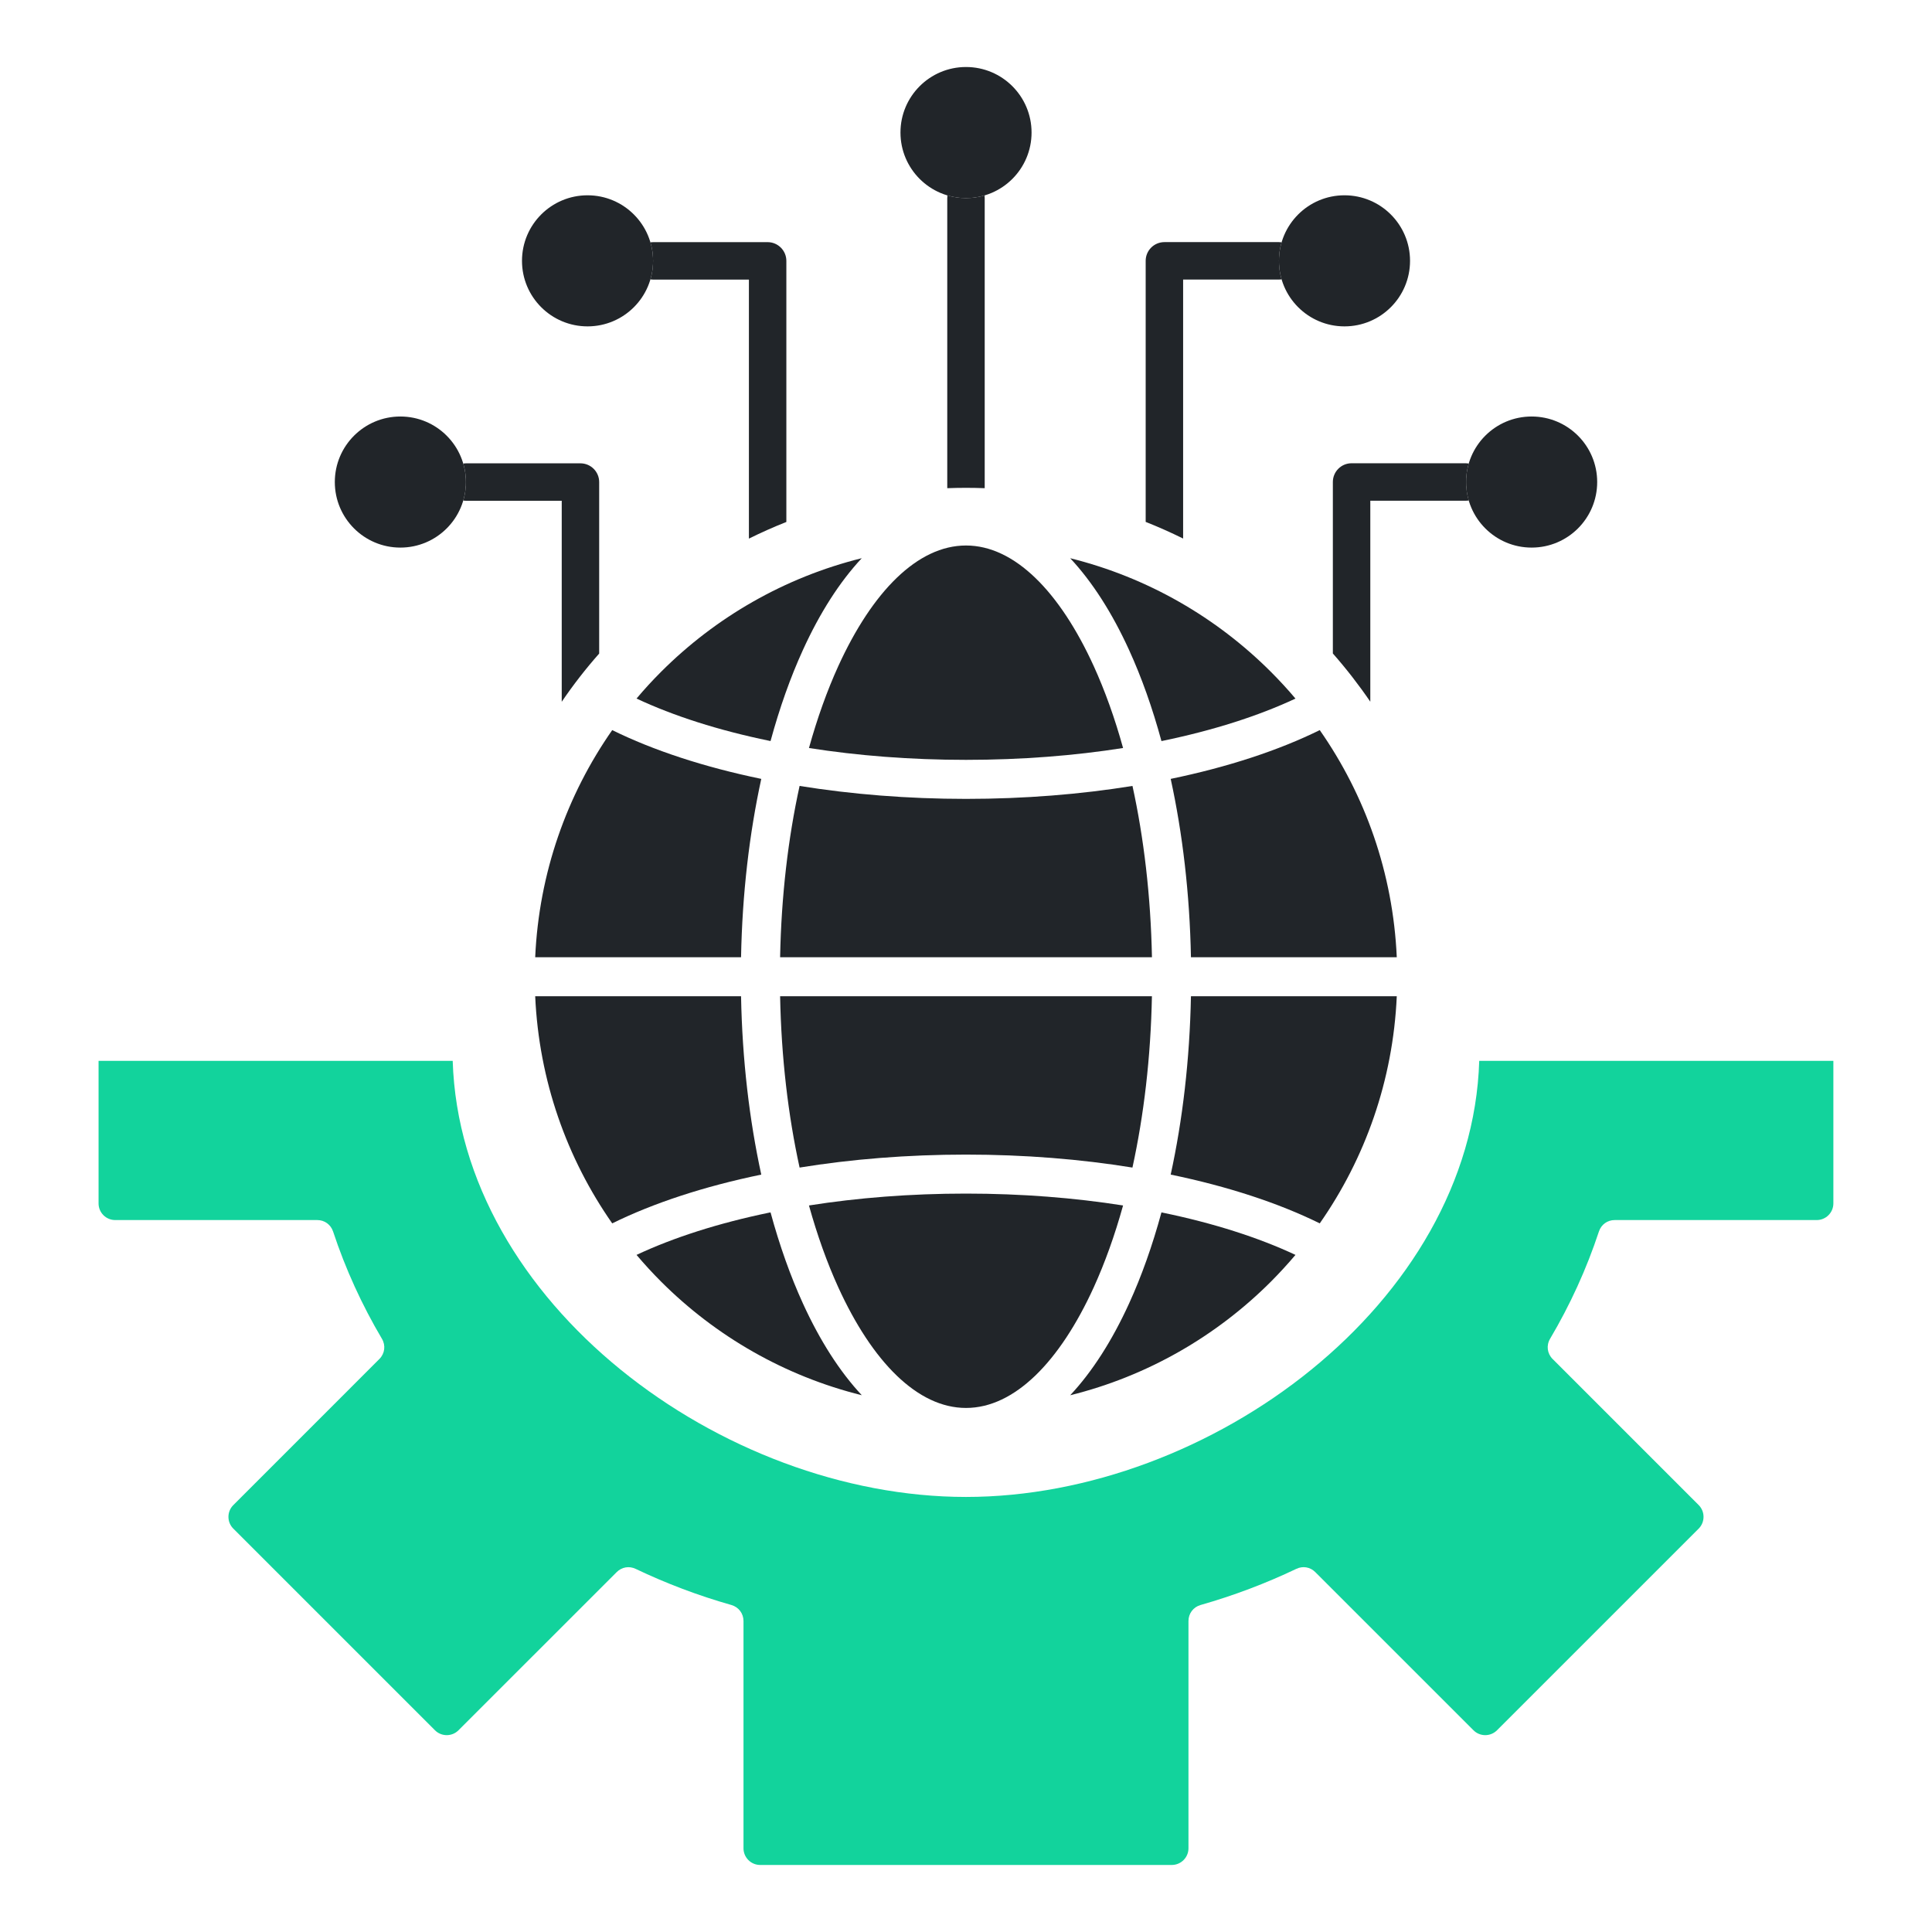
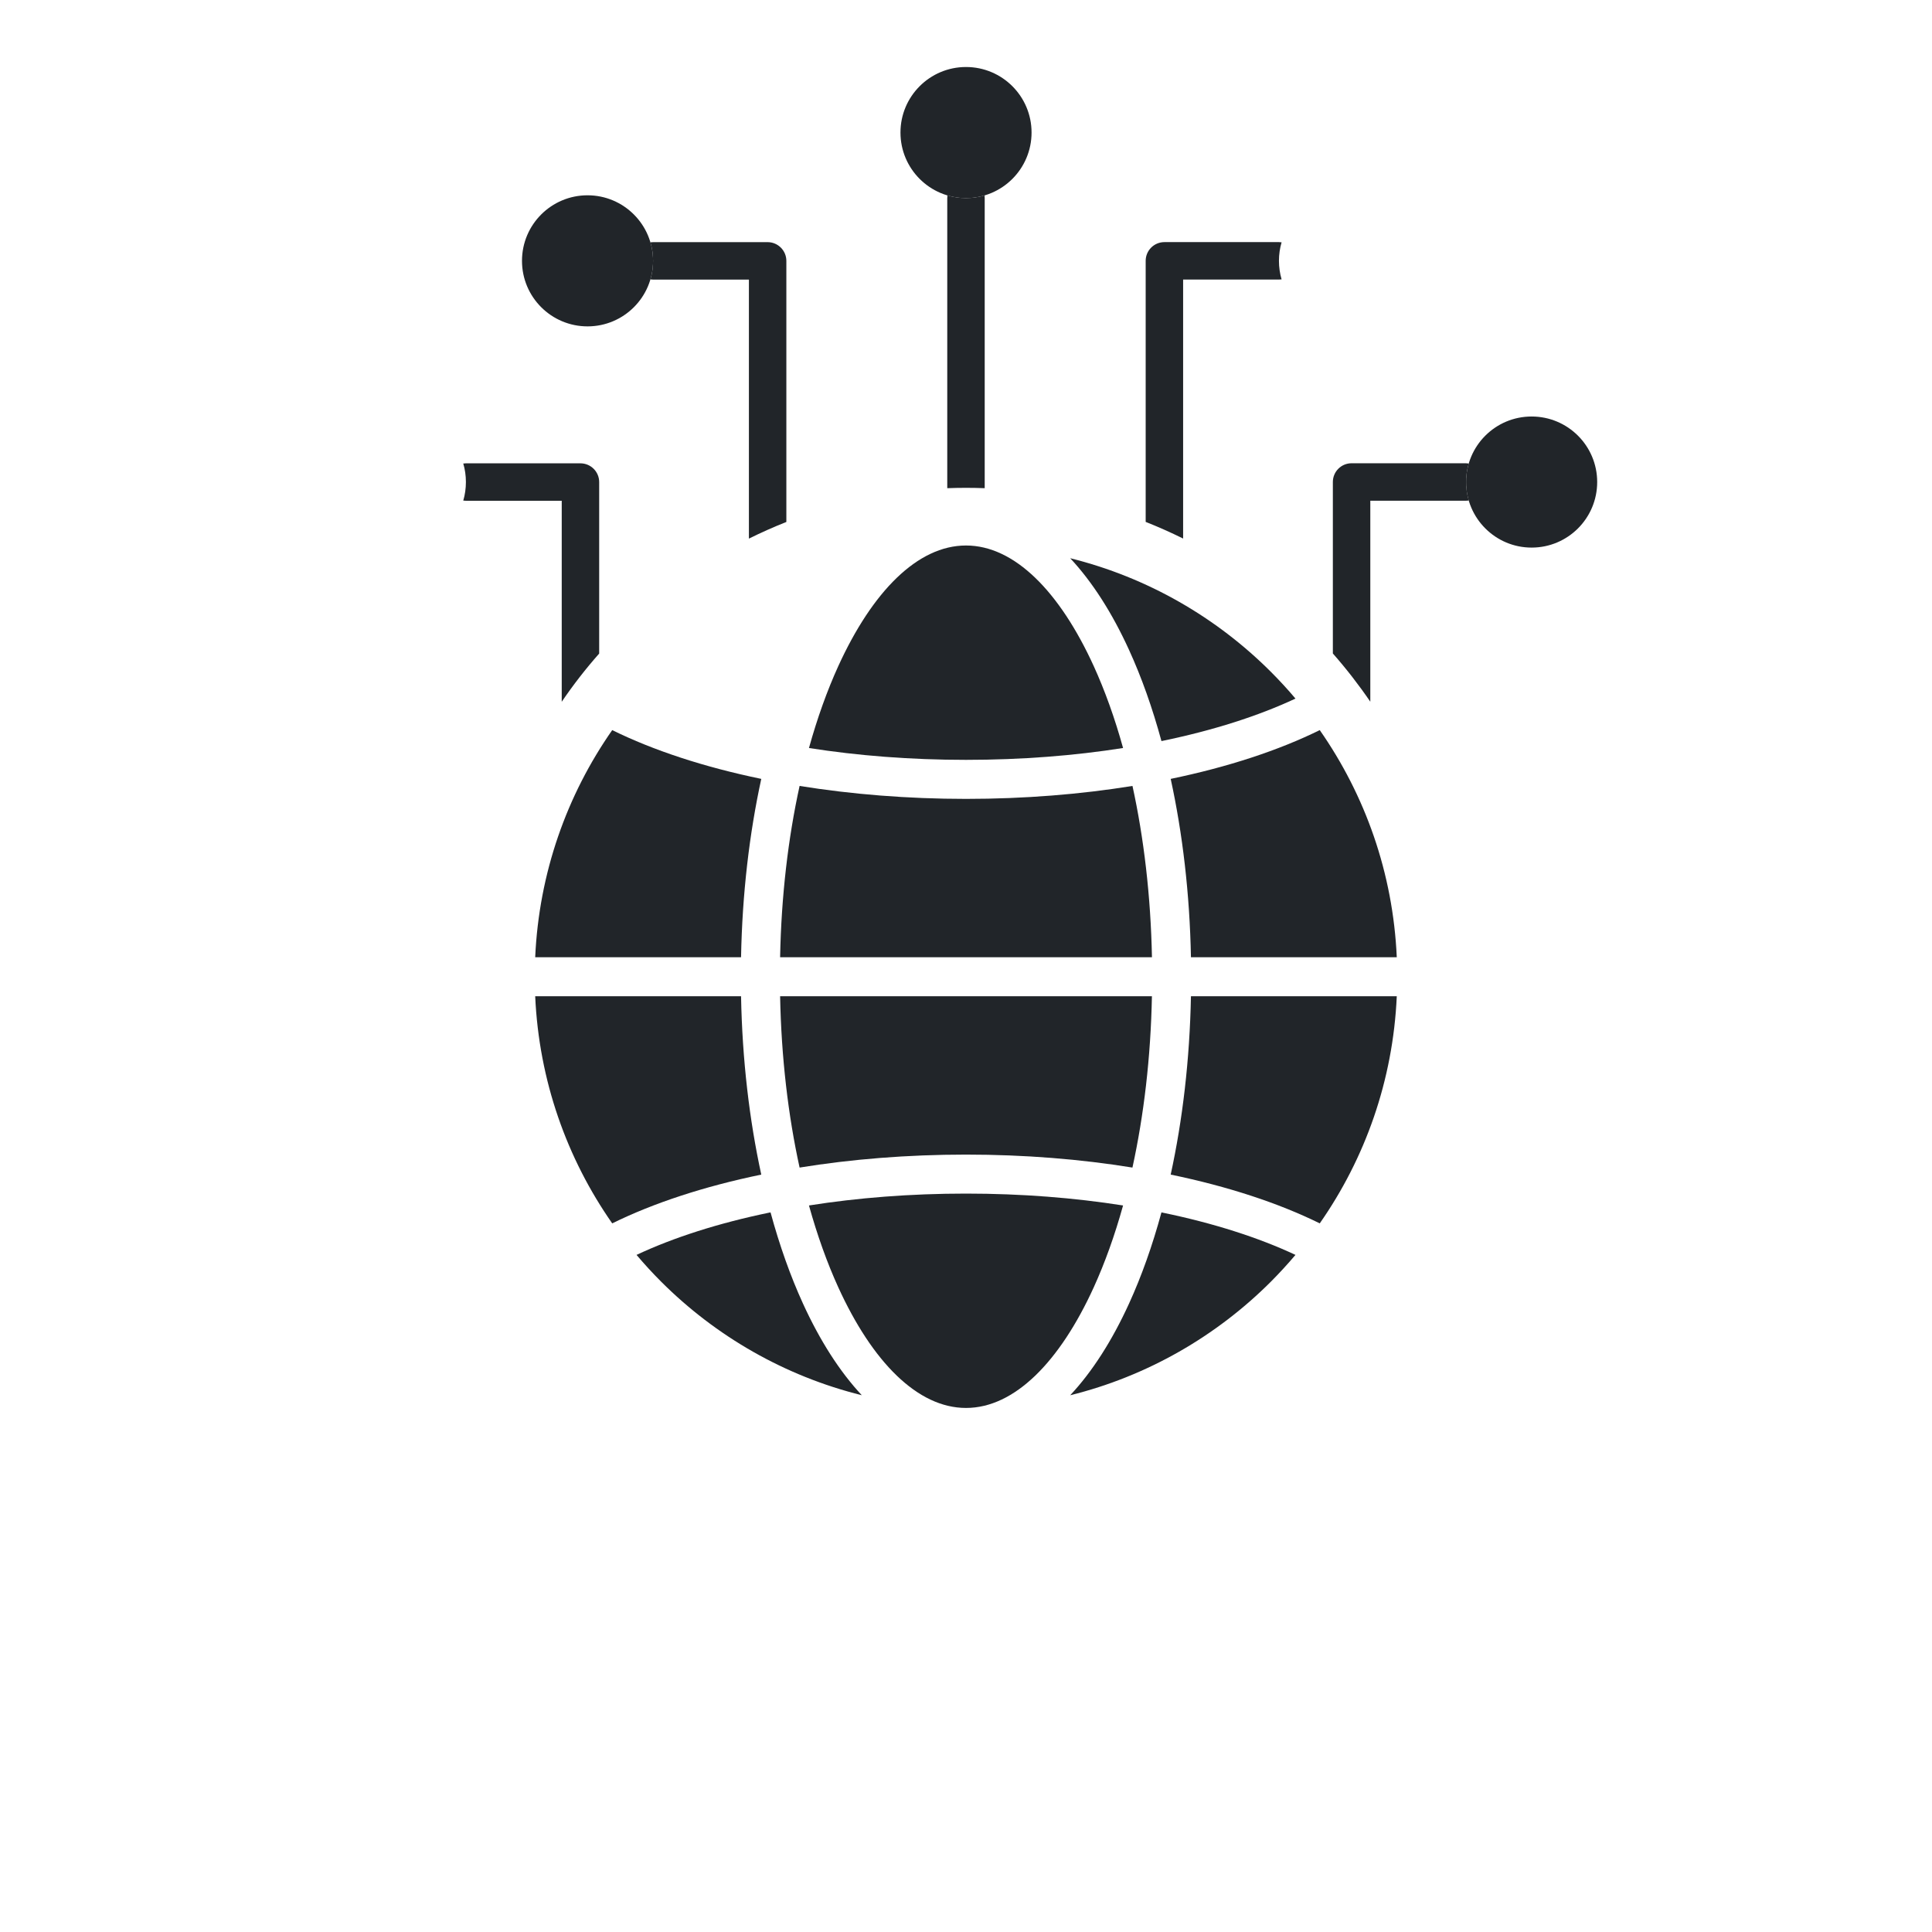
<svg xmlns="http://www.w3.org/2000/svg" width="60" height="60" viewBox="0 0 60 60" fill="none">
  <path fill-rule="evenodd" clip-rule="evenodd" d="M36.07 23.015L36.108 23.007C37.685 22.681 39.084 22.233 40.232 21.695C39.989 21.407 39.734 21.13 39.469 20.865C37.777 19.173 35.635 17.931 33.236 17.336C33.924 18.072 34.54 19.037 35.064 20.185C35.451 21.032 35.789 21.982 36.07 23.015Z" fill="#212529" />
  <path fill-rule="evenodd" clip-rule="evenodd" d="M25.123 23.23C25.381 22.302 25.687 21.448 26.034 20.686C27.09 18.373 28.495 16.941 30 16.941C31.506 16.941 32.911 18.373 33.967 20.686C34.314 21.448 34.621 22.302 34.878 23.23C33.367 23.468 31.723 23.598 30 23.598C28.278 23.598 26.634 23.468 25.123 23.23Z" fill="#212529" />
-   <path fill-rule="evenodd" clip-rule="evenodd" d="M19.768 21.694C20.915 22.233 22.314 22.681 23.891 23.006L23.93 23.014C24.211 21.982 24.549 21.031 24.936 20.184C25.459 19.036 26.076 18.07 26.763 17.335C24.365 17.93 22.223 19.171 20.531 20.863C20.265 21.129 20.01 21.406 19.768 21.694Z" fill="#212529" />
  <path fill-rule="evenodd" clip-rule="evenodd" d="M23.93 37.652L23.891 37.659C22.314 37.985 20.915 38.433 19.768 38.972C20.011 39.259 20.265 39.536 20.531 39.802C22.223 41.494 24.366 42.735 26.764 43.33C26.076 42.594 25.46 41.629 24.936 40.481C24.549 39.634 24.211 38.684 23.93 37.652Z" fill="#212529" />
  <path fill-rule="evenodd" clip-rule="evenodd" d="M34.878 37.437C34.62 38.365 34.314 39.218 33.967 39.98C32.911 42.294 31.506 43.725 30 43.725C28.495 43.725 27.09 42.294 26.034 39.98C25.687 39.218 25.381 38.365 25.123 37.437C26.634 37.198 28.278 37.068 30 37.068C31.723 37.068 33.367 37.199 34.878 37.437Z" fill="#212529" />
  <path fill-rule="evenodd" clip-rule="evenodd" d="M40.232 38.972C39.084 38.433 37.685 37.986 36.108 37.66L36.07 37.652C35.789 38.685 35.451 39.635 35.064 40.482C34.54 41.63 33.924 42.596 33.236 43.331C35.635 42.736 37.777 41.495 39.469 39.803C39.734 39.537 39.989 39.259 40.232 38.972Z" fill="#212529" />
  <path fill-rule="evenodd" clip-rule="evenodd" d="M23.014 30.939C23.051 32.912 23.273 34.785 23.642 36.478C21.862 36.846 20.289 37.364 19.013 37.993C17.605 35.978 16.738 33.556 16.621 30.939H23.014Z" fill="#212529" />
  <path fill-rule="evenodd" clip-rule="evenodd" d="M35.774 30.939H24.227C24.264 32.843 24.477 34.642 24.832 36.26C26.439 35.999 28.182 35.857 30 35.857C31.818 35.857 33.562 35.999 35.169 36.26C35.523 34.641 35.737 32.843 35.774 30.939Z" fill="#212529" />
  <path fill-rule="evenodd" clip-rule="evenodd" d="M43.378 30.939C43.262 33.556 42.394 35.978 40.986 37.993C39.711 37.364 38.137 36.846 36.357 36.478C36.726 34.785 36.948 32.912 36.986 30.939H43.378Z" fill="#212529" />
  <path fill-rule="evenodd" clip-rule="evenodd" d="M36.986 29.728C36.948 27.755 36.726 25.883 36.357 24.189C38.137 23.821 39.711 23.303 40.986 22.674C42.394 24.689 43.262 27.111 43.378 29.728H36.986Z" fill="#212529" />
  <path fill-rule="evenodd" clip-rule="evenodd" d="M24.227 29.728H35.775C35.737 27.825 35.524 26.025 35.17 24.408C33.562 24.668 31.818 24.81 30.001 24.81C28.183 24.81 26.44 24.667 24.832 24.408C24.477 26.025 24.264 27.824 24.227 29.728Z" fill="#212529" />
  <path fill-rule="evenodd" clip-rule="evenodd" d="M16.621 29.728C16.738 27.111 17.605 24.689 19.013 22.674C20.288 23.303 21.862 23.821 23.642 24.189C23.273 25.883 23.051 27.755 23.014 29.728H16.621Z" fill="#212529" />
-   <path fill-rule="evenodd" clip-rule="evenodd" d="M56.937 32.945V37.373C56.937 37.658 56.705 37.89 56.42 37.89H50.147C49.92 37.89 49.727 38.029 49.656 38.245C49.27 39.413 48.759 40.528 48.139 41.577C48.017 41.783 48.049 42.037 48.218 42.205L52.754 46.741C52.955 46.942 52.955 47.271 52.754 47.473L46.491 53.735C46.29 53.937 45.961 53.937 45.76 53.735L40.847 48.823C40.69 48.665 40.461 48.625 40.259 48.722C39.311 49.174 38.317 49.551 37.284 49.845C37.059 49.909 36.909 50.108 36.909 50.342V57.401C36.909 57.685 36.676 57.918 36.392 57.918H23.607C23.322 57.918 23.09 57.685 23.09 57.401V50.343C23.09 50.109 22.94 49.91 22.715 49.845C21.682 49.552 20.687 49.174 19.739 48.722C19.538 48.626 19.309 48.666 19.151 48.824L14.239 53.735C14.038 53.937 13.709 53.937 13.508 53.735L7.246 47.473C7.044 47.272 7.044 46.943 7.246 46.742L11.782 42.205C11.951 42.036 11.983 41.782 11.861 41.577C11.241 40.528 10.73 39.413 10.344 38.245C10.272 38.03 10.079 37.89 9.853 37.89H3.578C3.293 37.89 3.061 37.659 3.061 37.374V32.945H14.059C14.291 40.464 22.424 46.489 29.999 46.489C37.575 46.489 45.707 40.464 45.939 32.945L56.937 32.945Z" fill="#12D39C" />
  <path fill-rule="evenodd" clip-rule="evenodd" d="M29.418 15.161V6.152C29.418 6.124 29.42 6.096 29.424 6.069C29.607 6.122 29.8 6.152 30 6.152C30.2 6.152 30.393 6.123 30.576 6.069C30.579 6.096 30.581 6.124 30.581 6.152V15.161C30.388 15.154 30.194 15.15 29.999 15.15C29.805 15.15 29.612 15.154 29.418 15.161Z" fill="#212529" />
  <path fill-rule="evenodd" clip-rule="evenodd" d="M30 2.081C28.876 2.081 27.965 2.992 27.965 4.116C27.965 5.241 28.876 6.152 30 6.152C31.125 6.152 32.036 5.241 32.036 4.116C32.036 2.992 31.125 2.081 30 2.081Z" fill="#212529" />
  <path fill-rule="evenodd" clip-rule="evenodd" d="M39.719 7.519C39.747 7.519 39.775 7.521 39.801 7.525C39.748 7.707 39.719 7.9 39.719 8.1C39.719 8.3 39.748 8.494 39.801 8.676C39.775 8.68 39.746 8.682 39.719 8.682H36.743V16.725C36.363 16.537 35.974 16.364 35.58 16.208V8.1C35.58 7.779 35.841 7.519 36.162 7.519L39.719 7.519Z" fill="#212529" />
-   <path fill-rule="evenodd" clip-rule="evenodd" d="M41.754 6.065C40.63 6.065 39.719 6.976 39.719 8.101C39.719 9.225 40.63 10.136 41.754 10.136C42.879 10.136 43.79 9.225 43.79 8.101C43.79 6.976 42.878 6.065 41.754 6.065Z" fill="#212529" />
  <path fill-rule="evenodd" clip-rule="evenodd" d="M45.531 14.388C45.559 14.388 45.587 14.39 45.614 14.394C45.56 14.576 45.531 14.769 45.531 14.969C45.531 15.169 45.561 15.362 45.614 15.545C45.587 15.549 45.559 15.55 45.531 15.55H42.556V21.792C42.201 21.272 41.813 20.772 41.393 20.294V14.969C41.393 14.647 41.653 14.387 41.974 14.387L45.531 14.388Z" fill="#212529" />
  <path fill-rule="evenodd" clip-rule="evenodd" d="M47.566 12.935C46.442 12.935 45.531 13.845 45.531 14.97C45.531 16.094 46.442 17.006 47.566 17.006C48.691 17.006 49.602 16.095 49.602 14.97C49.602 13.846 48.691 12.935 47.566 12.935Z" fill="#212529" />
  <path fill-rule="evenodd" clip-rule="evenodd" d="M20.282 8.683C20.254 8.683 20.226 8.681 20.199 8.677C20.253 8.494 20.282 8.301 20.282 8.101C20.282 7.901 20.253 7.708 20.199 7.526C20.226 7.522 20.254 7.52 20.282 7.52H23.839C24.16 7.52 24.421 7.781 24.421 8.102V16.21C24.026 16.366 23.638 16.539 23.258 16.727V8.684L20.282 8.683Z" fill="#212529" />
  <path fill-rule="evenodd" clip-rule="evenodd" d="M18.247 6.065C17.122 6.065 16.211 6.976 16.211 8.101C16.211 9.225 17.122 10.136 18.247 10.136C19.371 10.136 20.282 9.226 20.282 8.101C20.282 6.977 19.371 6.065 18.247 6.065Z" fill="#212529" />
  <path fill-rule="evenodd" clip-rule="evenodd" d="M14.469 15.552C14.441 15.552 14.414 15.55 14.387 15.546C14.441 15.364 14.469 15.17 14.469 14.97C14.469 14.77 14.441 14.577 14.387 14.395C14.414 14.391 14.441 14.389 14.469 14.389H18.026C18.347 14.389 18.608 14.65 18.608 14.971V20.297C18.187 20.773 17.799 21.273 17.445 21.794V15.552L14.469 15.552Z" fill="#212529" />
-   <path fill-rule="evenodd" clip-rule="evenodd" d="M12.434 12.935C11.31 12.935 10.398 13.846 10.398 14.97C10.398 16.095 11.31 17.006 12.434 17.006C13.558 17.006 14.469 16.095 14.469 14.971C14.468 13.846 13.558 12.935 12.434 12.935Z" fill="#212529" />
</svg>